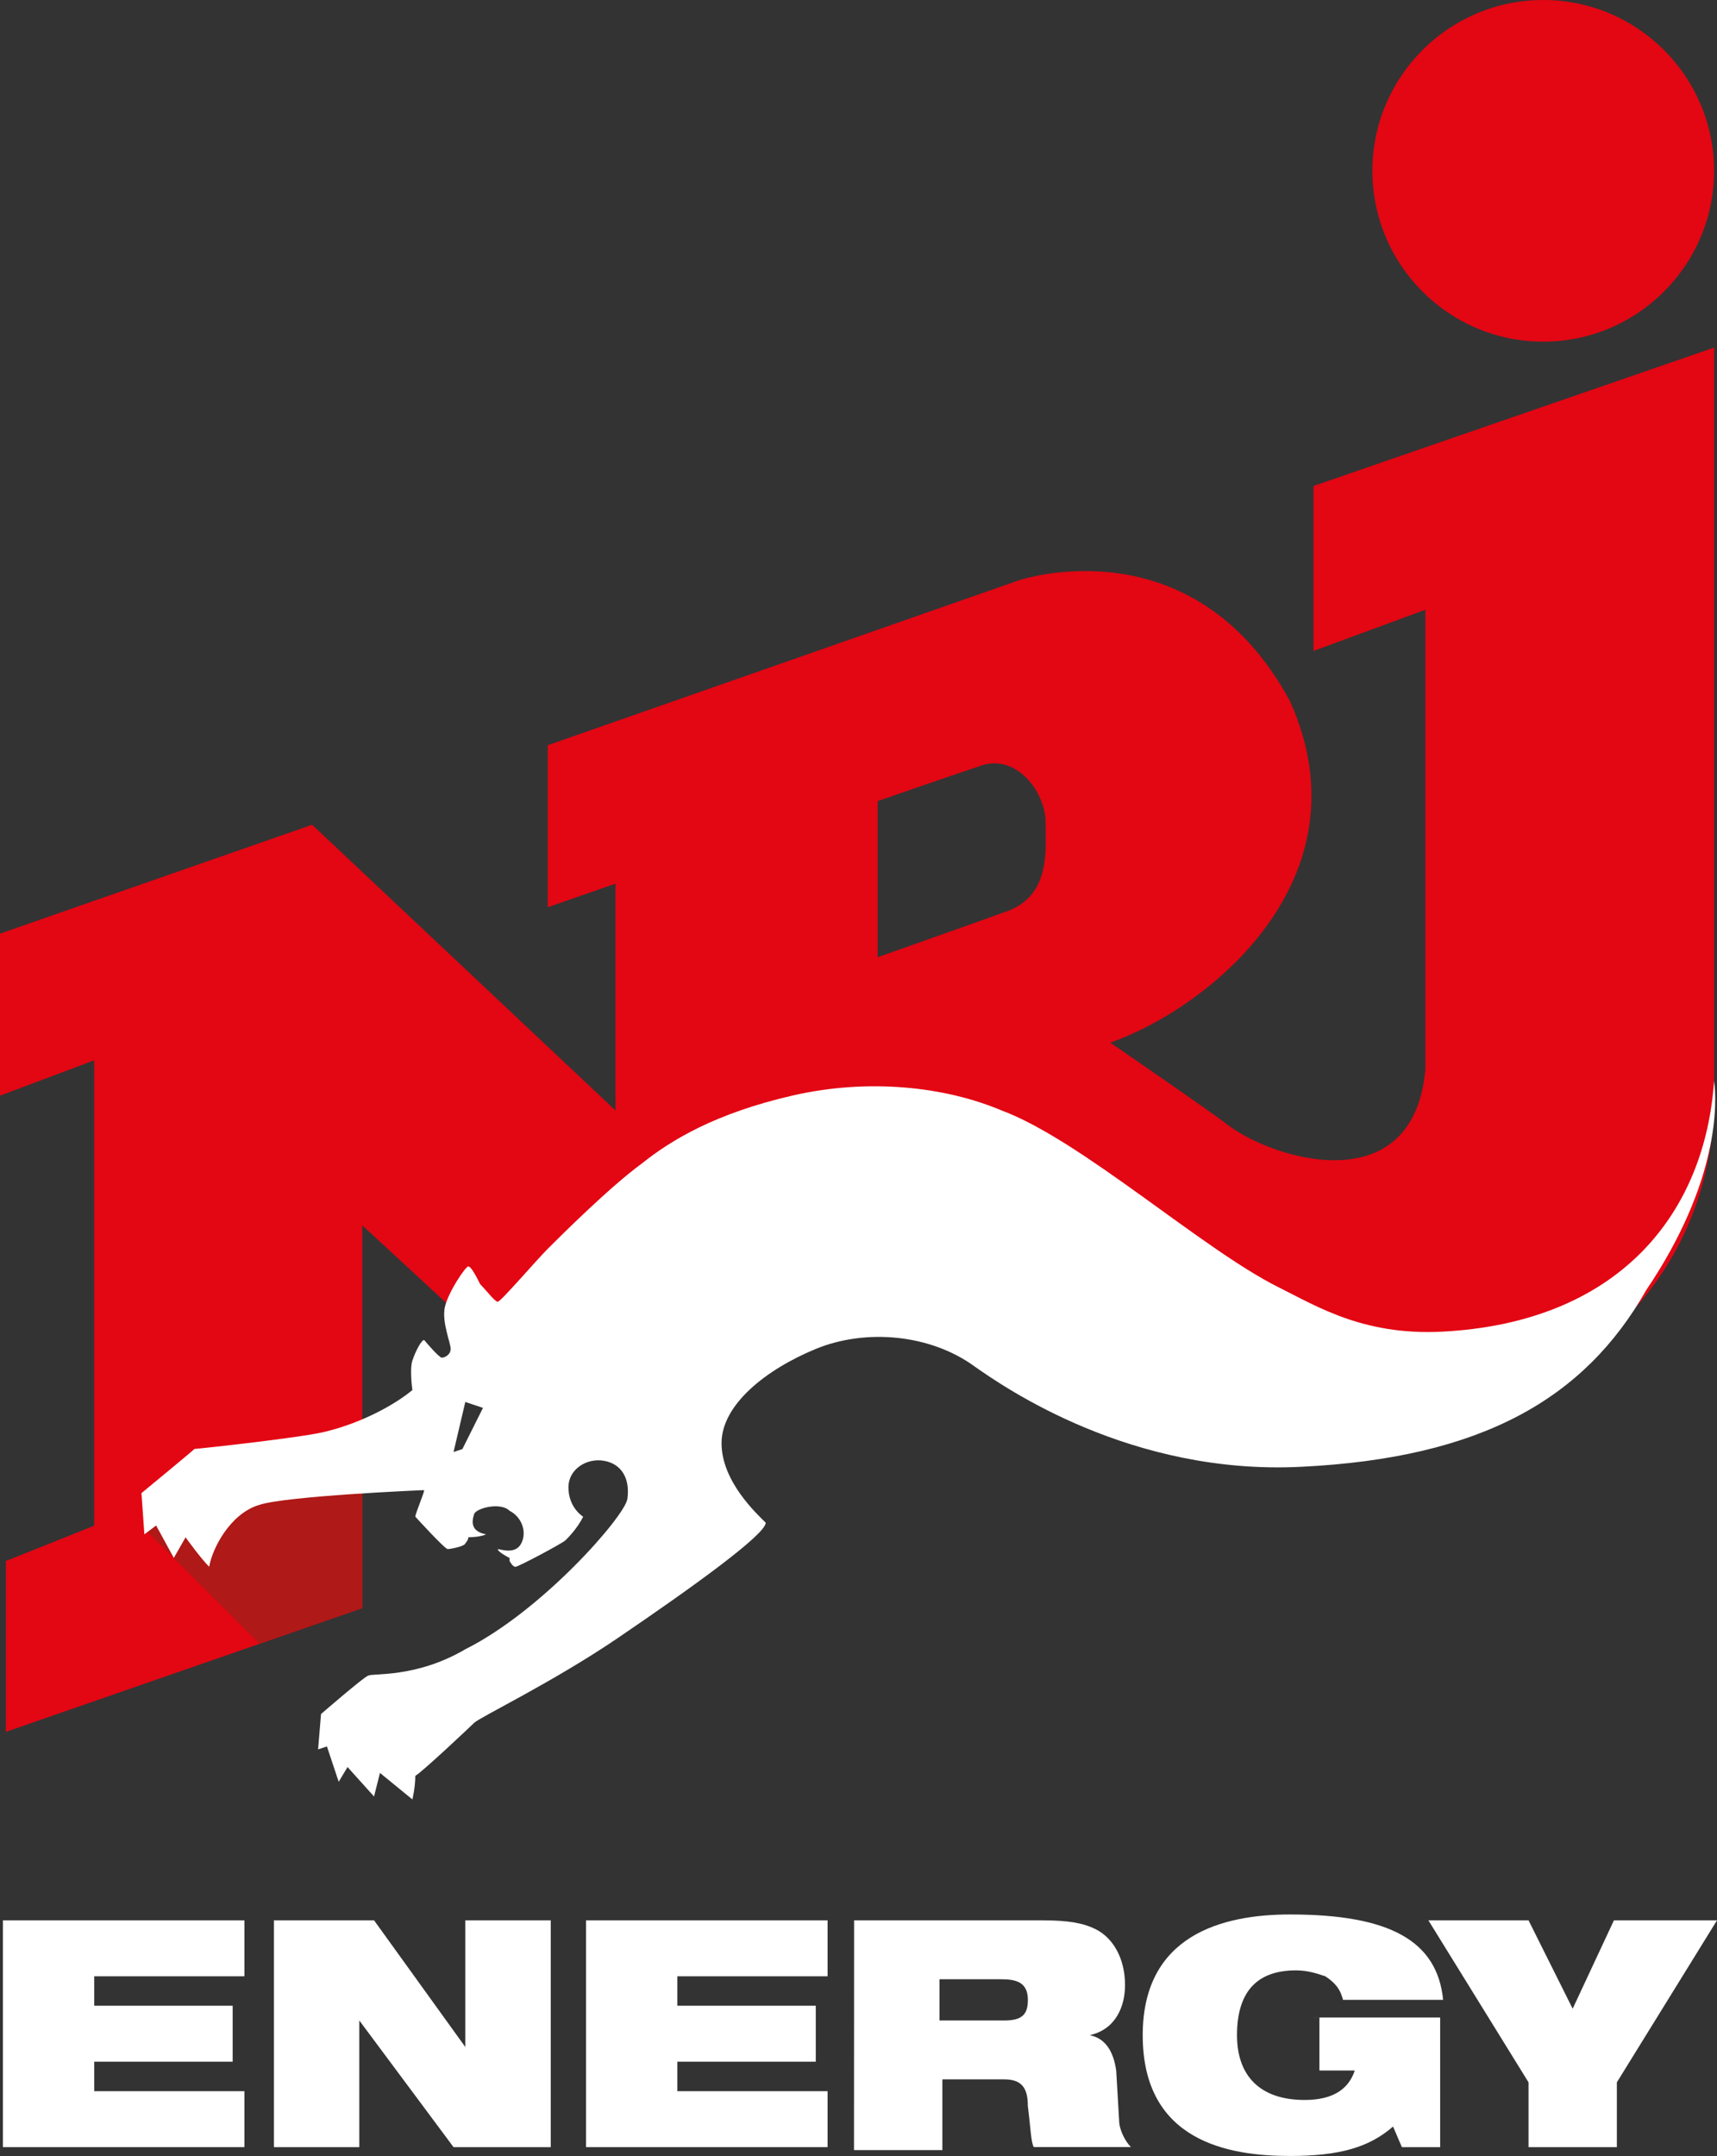
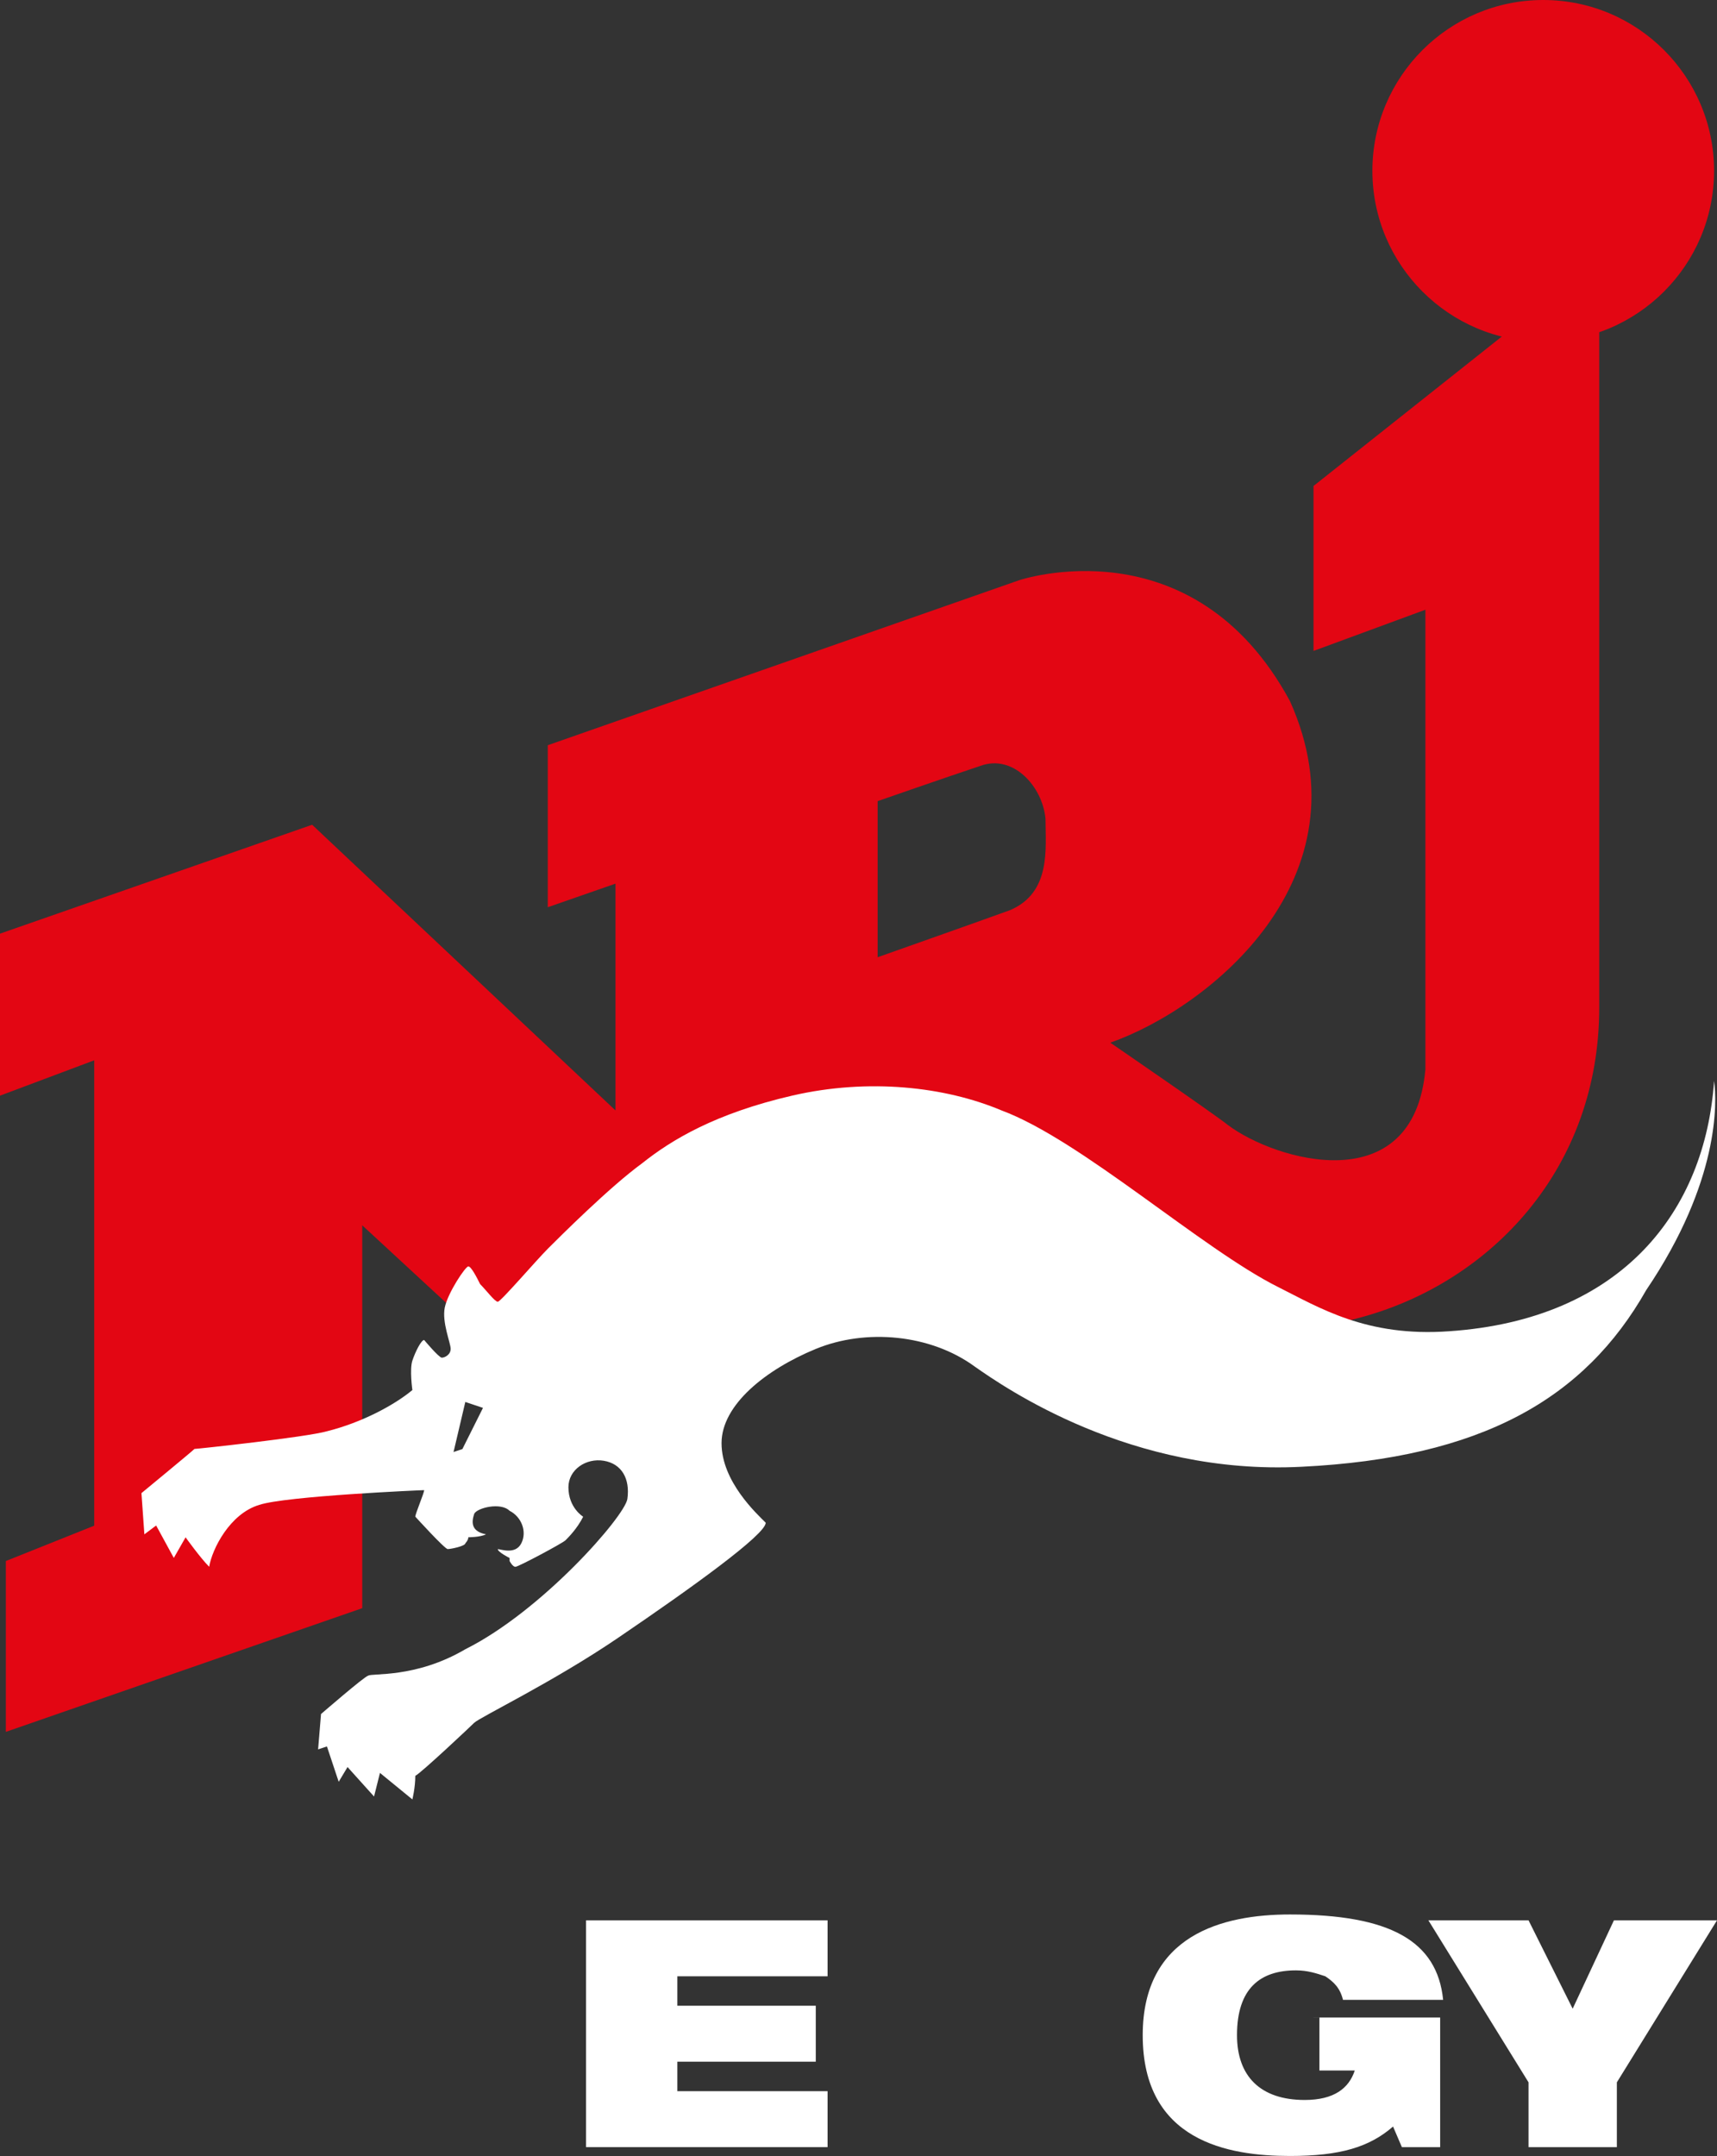
<svg xmlns="http://www.w3.org/2000/svg" version="1.1" id="Layer_1" x="0px" y="0px" viewBox="0 0 34 42.69" style="enable-background:new 0 0 34 42.69;" xml:space="preserve">
  <rect x="0" y="0" width="34" height="42.69" fill="#333333" stroke="none" />
  <style type="text/css">
	.st0{fill:#FFFFFF;}
	.st1{fill:#E20613;}
	.st2{fill:#E30613;}
	.st3{fill:#EA5B0C;}
	.st4{fill:#F59C00;}
	.st5{fill:#C84509;}
	.st6{fill:#AF1917;}
	.st7{fill:#009FE3;}
	.st8{fill:none;stroke:#FFFFFF;stroke-width:0.313;stroke-miterlimit:3.864;}
	.st9{clip-path:url(#SVGID_2_);fill:#FFFFFF;}
	.st10{clip-path:url(#SVGID_2_);fill:#C09A5D;}
	.st11{clip-path:url(#SVGID_2_);fill:none;stroke:#C09A5D;stroke-width:0.25;stroke-miterlimit:10;}
	.st12{clip-path:url(#SVGID_2_);fill:none;stroke:#C09A5D;stroke-width:0.25;}
	.st13{clip-path:url(#SVGID_4_);fill:#E30613;}
	.st14{clip-path:url(#SVGID_6_);fill:#FFFFFF;}
	.st15{clip-path:url(#SVGID_8_);fill:#FFFFFF;}
	.st16{clip-path:url(#SVGID_10_);fill:#FFFFFF;}
	.st17{clip-path:url(#SVGID_12_);fill:#FFFFFF;}
	.st18{clip-path:url(#SVGID_14_);fill:#FFFFFF;}
	.st19{clip-path:url(#SVGID_16_);fill:#FFFFFF;}
	.st20{clip-path:url(#SVGID_18_);fill:#FFFFFF;}
	.st21{clip-path:url(#SVGID_20_);fill:#009FE3;}
	.st22{fill:none;stroke:#FFFFFF;stroke-width:0.16;stroke-miterlimit:3.864;}
	.st23{clip-path:url(#SVGID_22_);fill:#FFFFFF;}
	.st24{clip-path:url(#SVGID_22_);fill:none;stroke:#FFFFFF;stroke-width:0.16;stroke-miterlimit:3.864;}
	.st25{clip-path:url(#SVGID_24_);fill:#FFFFFF;}
	.st26{clip-path:url(#SVGID_24_);fill:none;stroke:#FFFFFF;stroke-width:0.16;stroke-miterlimit:3.864;}
	.st27{clip-path:url(#SVGID_26_);fill:#FFFFFF;}
	.st28{clip-path:url(#SVGID_26_);fill:none;stroke:#FFFFFF;stroke-width:0.16;stroke-miterlimit:3.864;}
	.st29{clip-path:url(#SVGID_28_);fill:#FFFFFF;}
	.st30{clip-path:url(#SVGID_28_);fill:none;stroke:#FFFFFF;stroke-width:0.16;stroke-miterlimit:3.864;}
	.st31{clip-path:url(#SVGID_30_);fill:#FFFFFF;}
	.st32{clip-path:url(#SVGID_30_);fill:none;stroke:#FFFFFF;stroke-width:0.16;stroke-miterlimit:3.864;}
	.st33{clip-path:url(#SVGID_32_);fill:#FFFFFF;}
	.st34{clip-path:url(#SVGID_34_);fill:#FFFFFF;}
	.st35{clip-path:url(#SVGID_36_);fill:#FFFFFF;}
	.st36{clip-path:url(#SVGID_38_);fill:#FFFFFF;}
</style>
  <g>
    <g>
-       <polygon class="st0" points="0.058,38.024 0.058,42.515 4.84,42.515 4.84,41.407 1.866,41.407 1.866,40.823 4.607,40.823     4.607,39.715 1.866,39.715 1.866,39.132 4.84,39.132 4.84,38.024   " />
-       <polygon class="st0" points="9.214,38.024 9.214,40.532 9.214,40.532 7.407,38.024 5.424,38.024 5.424,42.515 7.115,42.515     7.115,40.007 7.115,40.007 8.981,42.515 10.906,42.515 10.906,38.024   " />
      <polygon class="st0" points="11.605,38.024 11.605,42.515 16.388,42.515 16.388,41.407 13.413,41.407 13.413,40.823     16.154,40.823 16.154,39.715 13.413,39.715 13.413,39.132 16.388,39.132 16.388,38.024   " />
      <g>
-         <path class="st0" d="M16.913,38.024h3.732c0.525,0,0.816,0.058,1.05,0.175c0.35,0.175,0.583,0.583,0.583,1.108     c0,0.408-0.175,0.875-0.7,0.991l0,0c0.292,0.058,0.467,0.292,0.525,0.7l0.058,0.991c0,0.175,0.117,0.408,0.233,0.525H20.47     c-0.058-0.117-0.058-0.35-0.117-0.816c0-0.35-0.117-0.525-0.467-0.525h-1.225v1.4h-1.75L16.913,38.024z M18.662,40.007h1.225     c0.35,0,0.467-0.117,0.467-0.408c0-0.35-0.233-0.408-0.525-0.408h-1.225v0.816H18.662z" />
        <path class="st0" d="M26.01,39.949h2.508v2.566H27.76l-0.175-0.408c-0.467,0.408-1.05,0.583-2.041,0.583     c-1.225,0-2.916-0.292-2.916-2.391c0-1.983,1.575-2.391,2.916-2.391c1.983,0,2.916,0.525,3.033,1.691h-1.983     c-0.058-0.233-0.175-0.35-0.35-0.467c-0.175-0.058-0.35-0.117-0.583-0.117c-0.7,0-1.166,0.35-1.166,1.283     c0,0.816,0.467,1.283,1.341,1.283c0.583,0,0.875-0.233,0.991-0.583h-0.7v-1.05H26.01z" />
        <polygon class="st0" points="30.268,41.232 28.285,38.024 30.268,38.024 31.142,39.774 31.959,38.024 34,38.024 32.017,41.232      32.017,42.515 30.268,42.515    " />
-         <path class="st2" d="M26.01,9.623v3.266l2.216-0.816c0,0,0,8.631,0,9.098c-0.233,2.624-2.974,1.808-3.907,1.108     c-0.292-0.233-2.333-1.633-2.333-1.633c1.983-0.7,5.132-3.266,3.557-6.765c-1.925-3.557-5.365-2.391-5.365-2.391l-9.331,3.266     v3.208l1.341-0.467v4.491l-6.007-5.657L0,18.487v3.208l1.866-0.7v9.214l-1.75,0.7v3.383l7.057-2.449v-7.581l3.849,3.557     l9.973-2.624c0,0,1.341,1.05,2.274,1.75c1.691,1.225,3.732,1.516,6.007,0.875c2.508-0.7,4.666-2.916,4.666-6.124     c0-1.166,0-14.813,0-14.813L26.01,9.623z M20.003,18.021c-0.642,0.233-2.624,0.933-2.624,0.933v-3.091c0,0,1.341-0.467,2.041-0.7     c0.642-0.233,1.225,0.408,1.283,1.05C20.703,16.796,20.82,17.671,20.003,18.021 M30.559,6.765c1.866,0,3.383-1.516,3.383-3.383     S32.425,0,30.559,0s-3.383,1.516-3.383,3.383C27.177,5.249,28.693,6.765,30.559,6.765" />
-         <polygon class="st6" points="5.132,32.542 2.916,30.326 3.149,29.451 7.173,29.276 7.173,31.842    " />
+         <path class="st2" d="M26.01,9.623v3.266l2.216-0.816c0,0,0,8.631,0,9.098c-0.233,2.624-2.974,1.808-3.907,1.108     c-0.292-0.233-2.333-1.633-2.333-1.633c1.983-0.7,5.132-3.266,3.557-6.765c-1.925-3.557-5.365-2.391-5.365-2.391l-9.331,3.266     v3.208l1.341-0.467v4.491l-6.007-5.657L0,18.487v3.208l1.866-0.7v9.214l-1.75,0.7v3.383l7.057-2.449v-7.581l3.849,3.557     l9.973-2.624c1.691,1.225,3.732,1.516,6.007,0.875c2.508-0.7,4.666-2.916,4.666-6.124     c0-1.166,0-14.813,0-14.813L26.01,9.623z M20.003,18.021c-0.642,0.233-2.624,0.933-2.624,0.933v-3.091c0,0,1.341-0.467,2.041-0.7     c0.642-0.233,1.225,0.408,1.283,1.05C20.703,16.796,20.82,17.671,20.003,18.021 M30.559,6.765c1.866,0,3.383-1.516,3.383-3.383     S32.425,0,30.559,0s-3.383,1.516-3.383,3.383C27.177,5.249,28.693,6.765,30.559,6.765" />
        <path class="st0" d="M33.942,21.403c-0.175,2.566-1.808,4.724-5.249,4.957c-1.633,0.117-2.566-0.467-3.382-0.875     c-1.516-0.758-3.907-2.916-5.482-3.499c-1.108-0.467-2.624-0.642-4.141-0.292c-1.516,0.35-2.391,0.875-2.974,1.341     c-0.641,0.467-1.633,1.458-1.866,1.691c-0.233,0.233-0.933,1.05-0.991,1.05s-0.233-0.233-0.35-0.35     c-0.058-0.117-0.175-0.35-0.233-0.35c-0.058,0-0.408,0.525-0.467,0.816c-0.058,0.292,0.117,0.7,0.117,0.816     c0,0.117-0.117,0.175-0.175,0.175c-0.058,0-0.35-0.35-0.35-0.35c-0.058,0-0.175,0.233-0.233,0.408s0,0.583,0,0.583     c-0.35,0.292-0.991,0.641-1.691,0.816c-0.408,0.117-2.566,0.35-2.624,0.35c-0.058,0.058-1.05,0.875-1.05,0.875l0.058,0.816     l0.233-0.175l0.35,0.642l0.233-0.408c0,0,0.292,0.408,0.467,0.583c0.058-0.35,0.408-1.05,0.991-1.225     c0.525-0.175,3.208-0.292,3.266-0.292c0,0.058-0.175,0.467-0.175,0.525c0,0,0.583,0.642,0.642,0.642     c0.058,0,0.35-0.058,0.35-0.117c0,0,0.058-0.058,0.058-0.117c0,0,0.233,0,0.35-0.058c-0.292-0.058-0.292-0.233-0.233-0.408     c0.058-0.117,0.525-0.233,0.7-0.058c0.233,0.117,0.35,0.408,0.233,0.642c-0.117,0.233-0.408,0.117-0.467,0.117     c0,0.058,0.233,0.175,0.233,0.175v0.058c0,0,0.058,0.117,0.117,0.117c0.058,0,0.933-0.467,0.991-0.525     c0.058-0.058,0.233-0.233,0.35-0.467c0,0-0.292-0.175-0.292-0.583c0-0.35,0.35-0.583,0.7-0.525     c0.35,0.058,0.525,0.35,0.467,0.758c-0.058,0.35-1.691,2.216-3.208,2.974c-0.991,0.583-1.866,0.467-1.925,0.525     c-0.058,0-0.933,0.758-0.933,0.758l-0.058,0.7l0.175-0.058l0.233,0.7l0.175-0.292l0.525,0.583l0.117-0.467l0.642,0.525     c0,0,0.058-0.233,0.058-0.467c0.117-0.058,1.108-0.991,1.166-1.05C9.506,34,10.964,33.3,12.247,32.425     c1.458-0.991,2.916-2.041,2.916-2.274c-0.175-0.175-0.875-0.816-0.875-1.575c0-0.758,0.875-1.458,1.866-1.866     c0.991-0.408,2.274-0.292,3.149,0.35c0.583,0.408,3.091,2.158,6.473,1.983c3.557-0.175,5.599-1.341,6.823-3.499     C34.058,23.386,34,21.811,33.942,21.403z M9.156,28.693l-0.175,0.058l0.233-0.991l0.35,0.117L9.156,28.693z" />
      </g>
    </g>
  </g>
</svg>